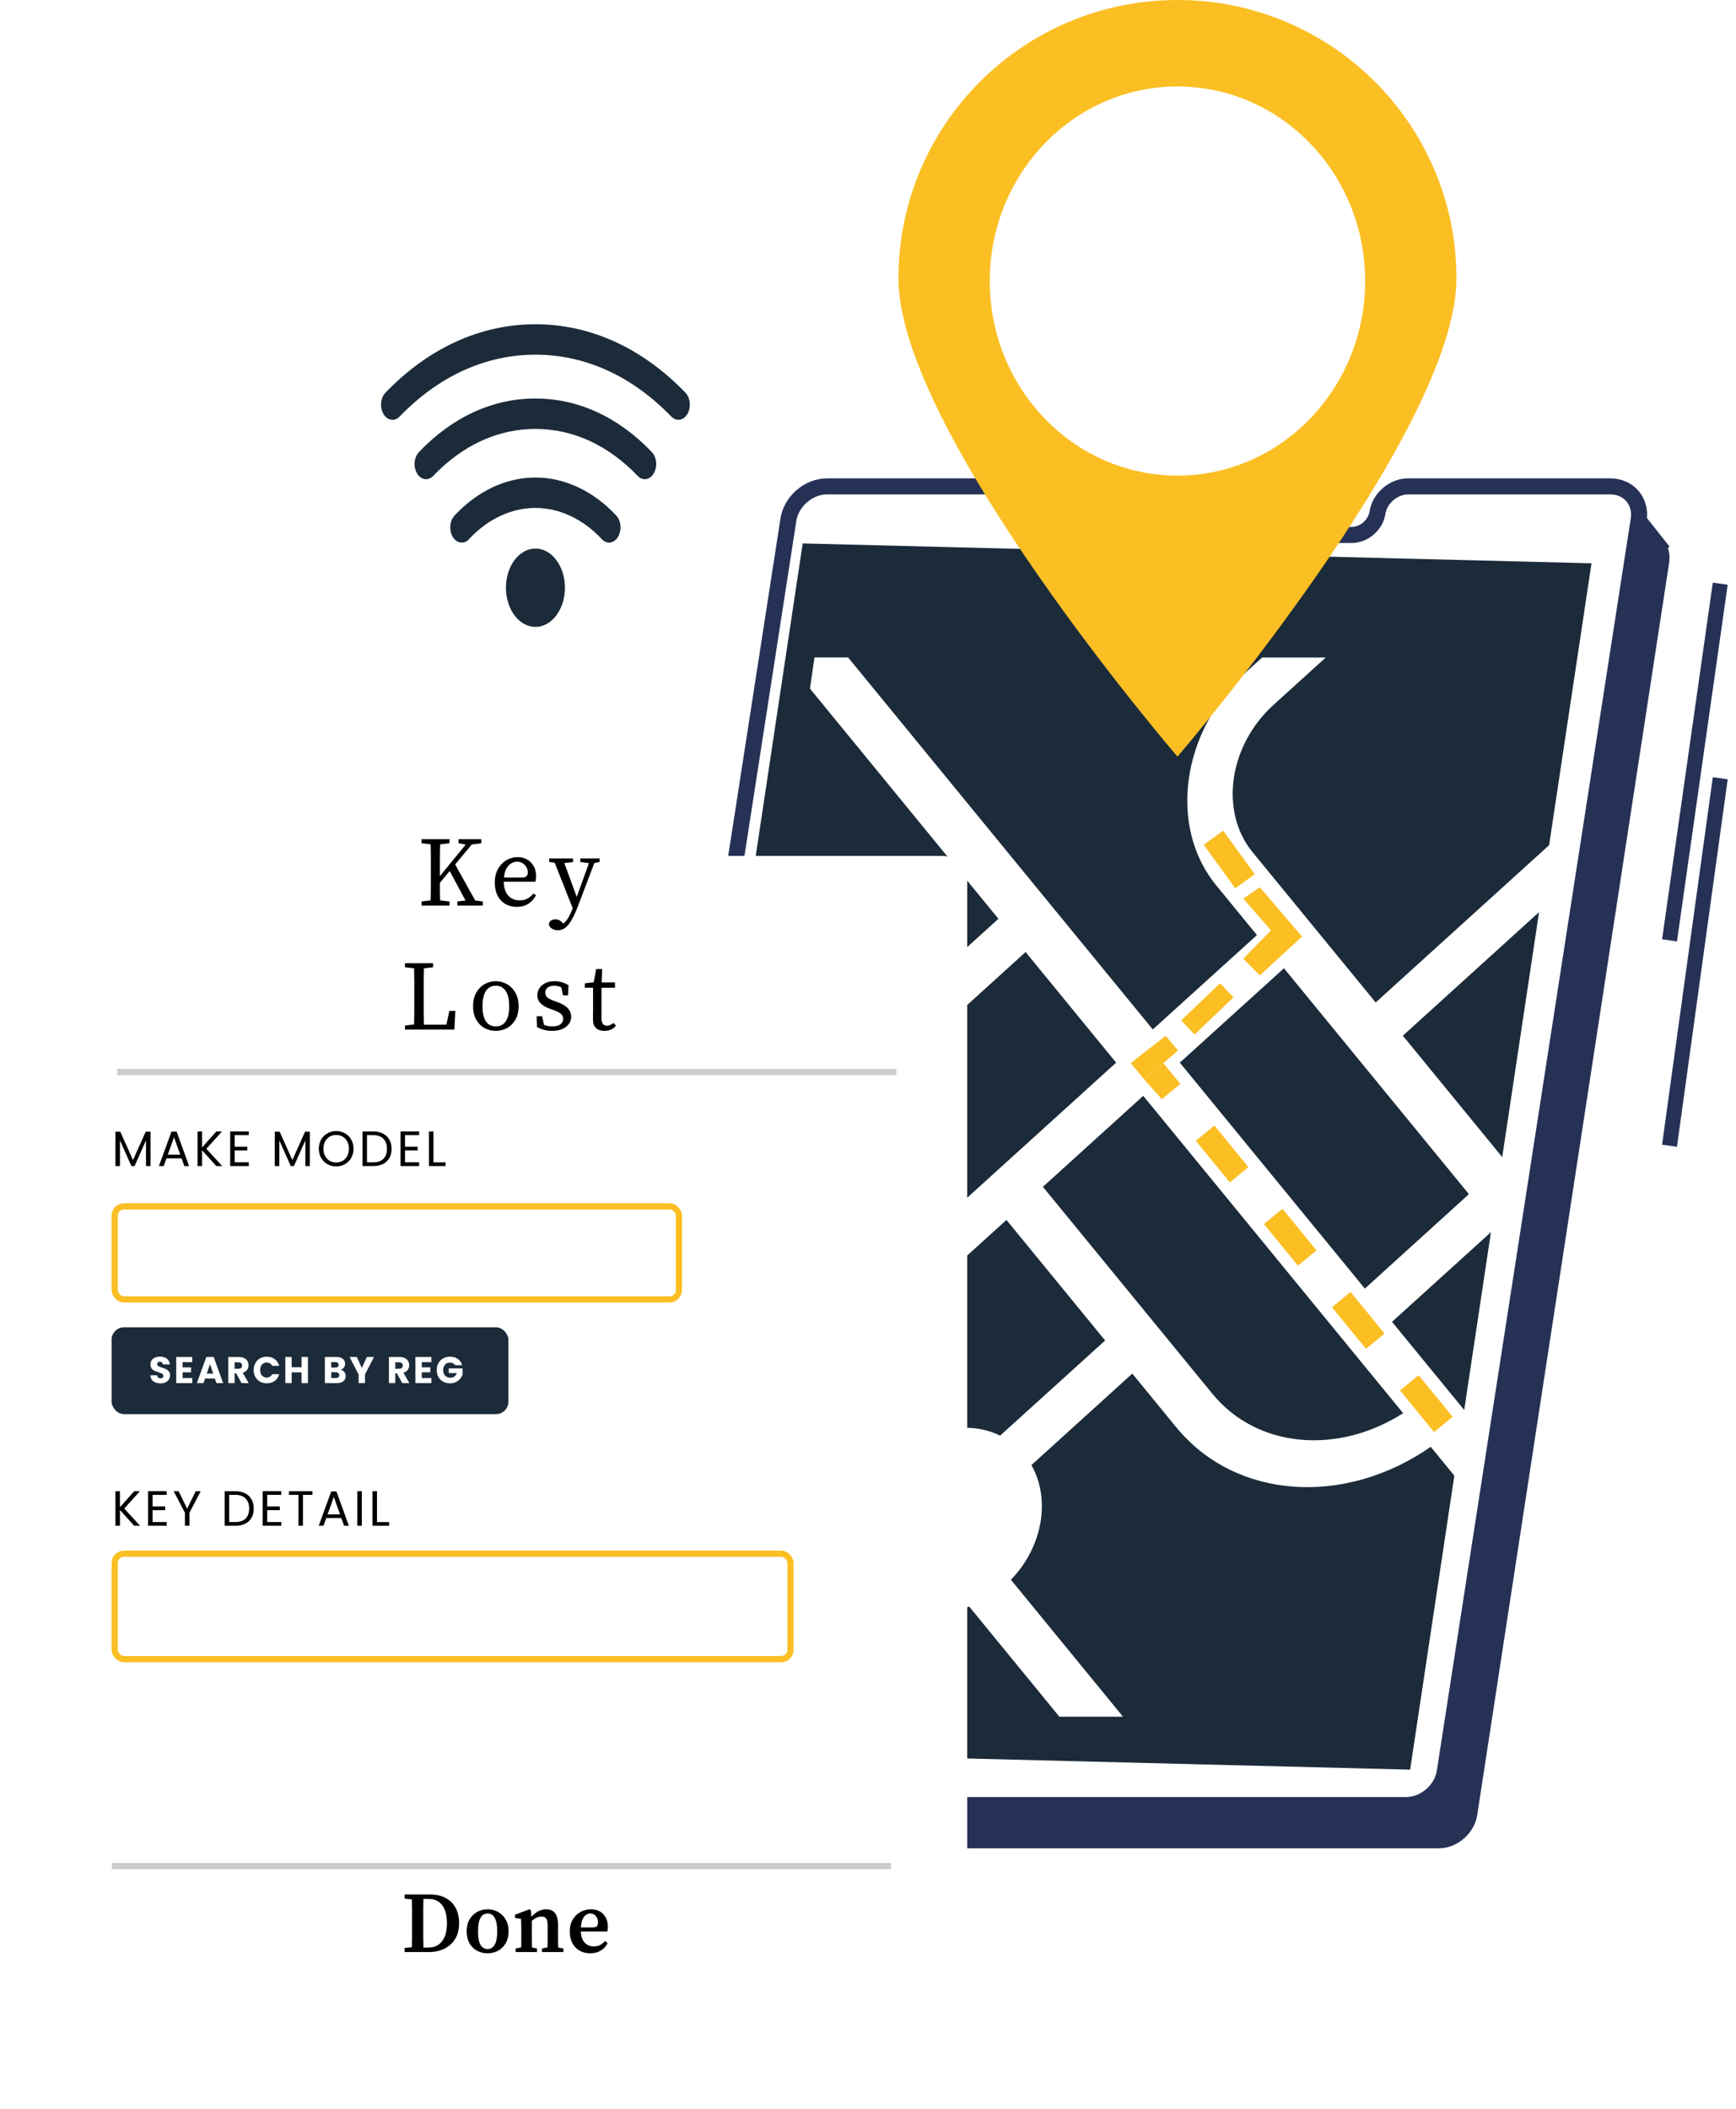
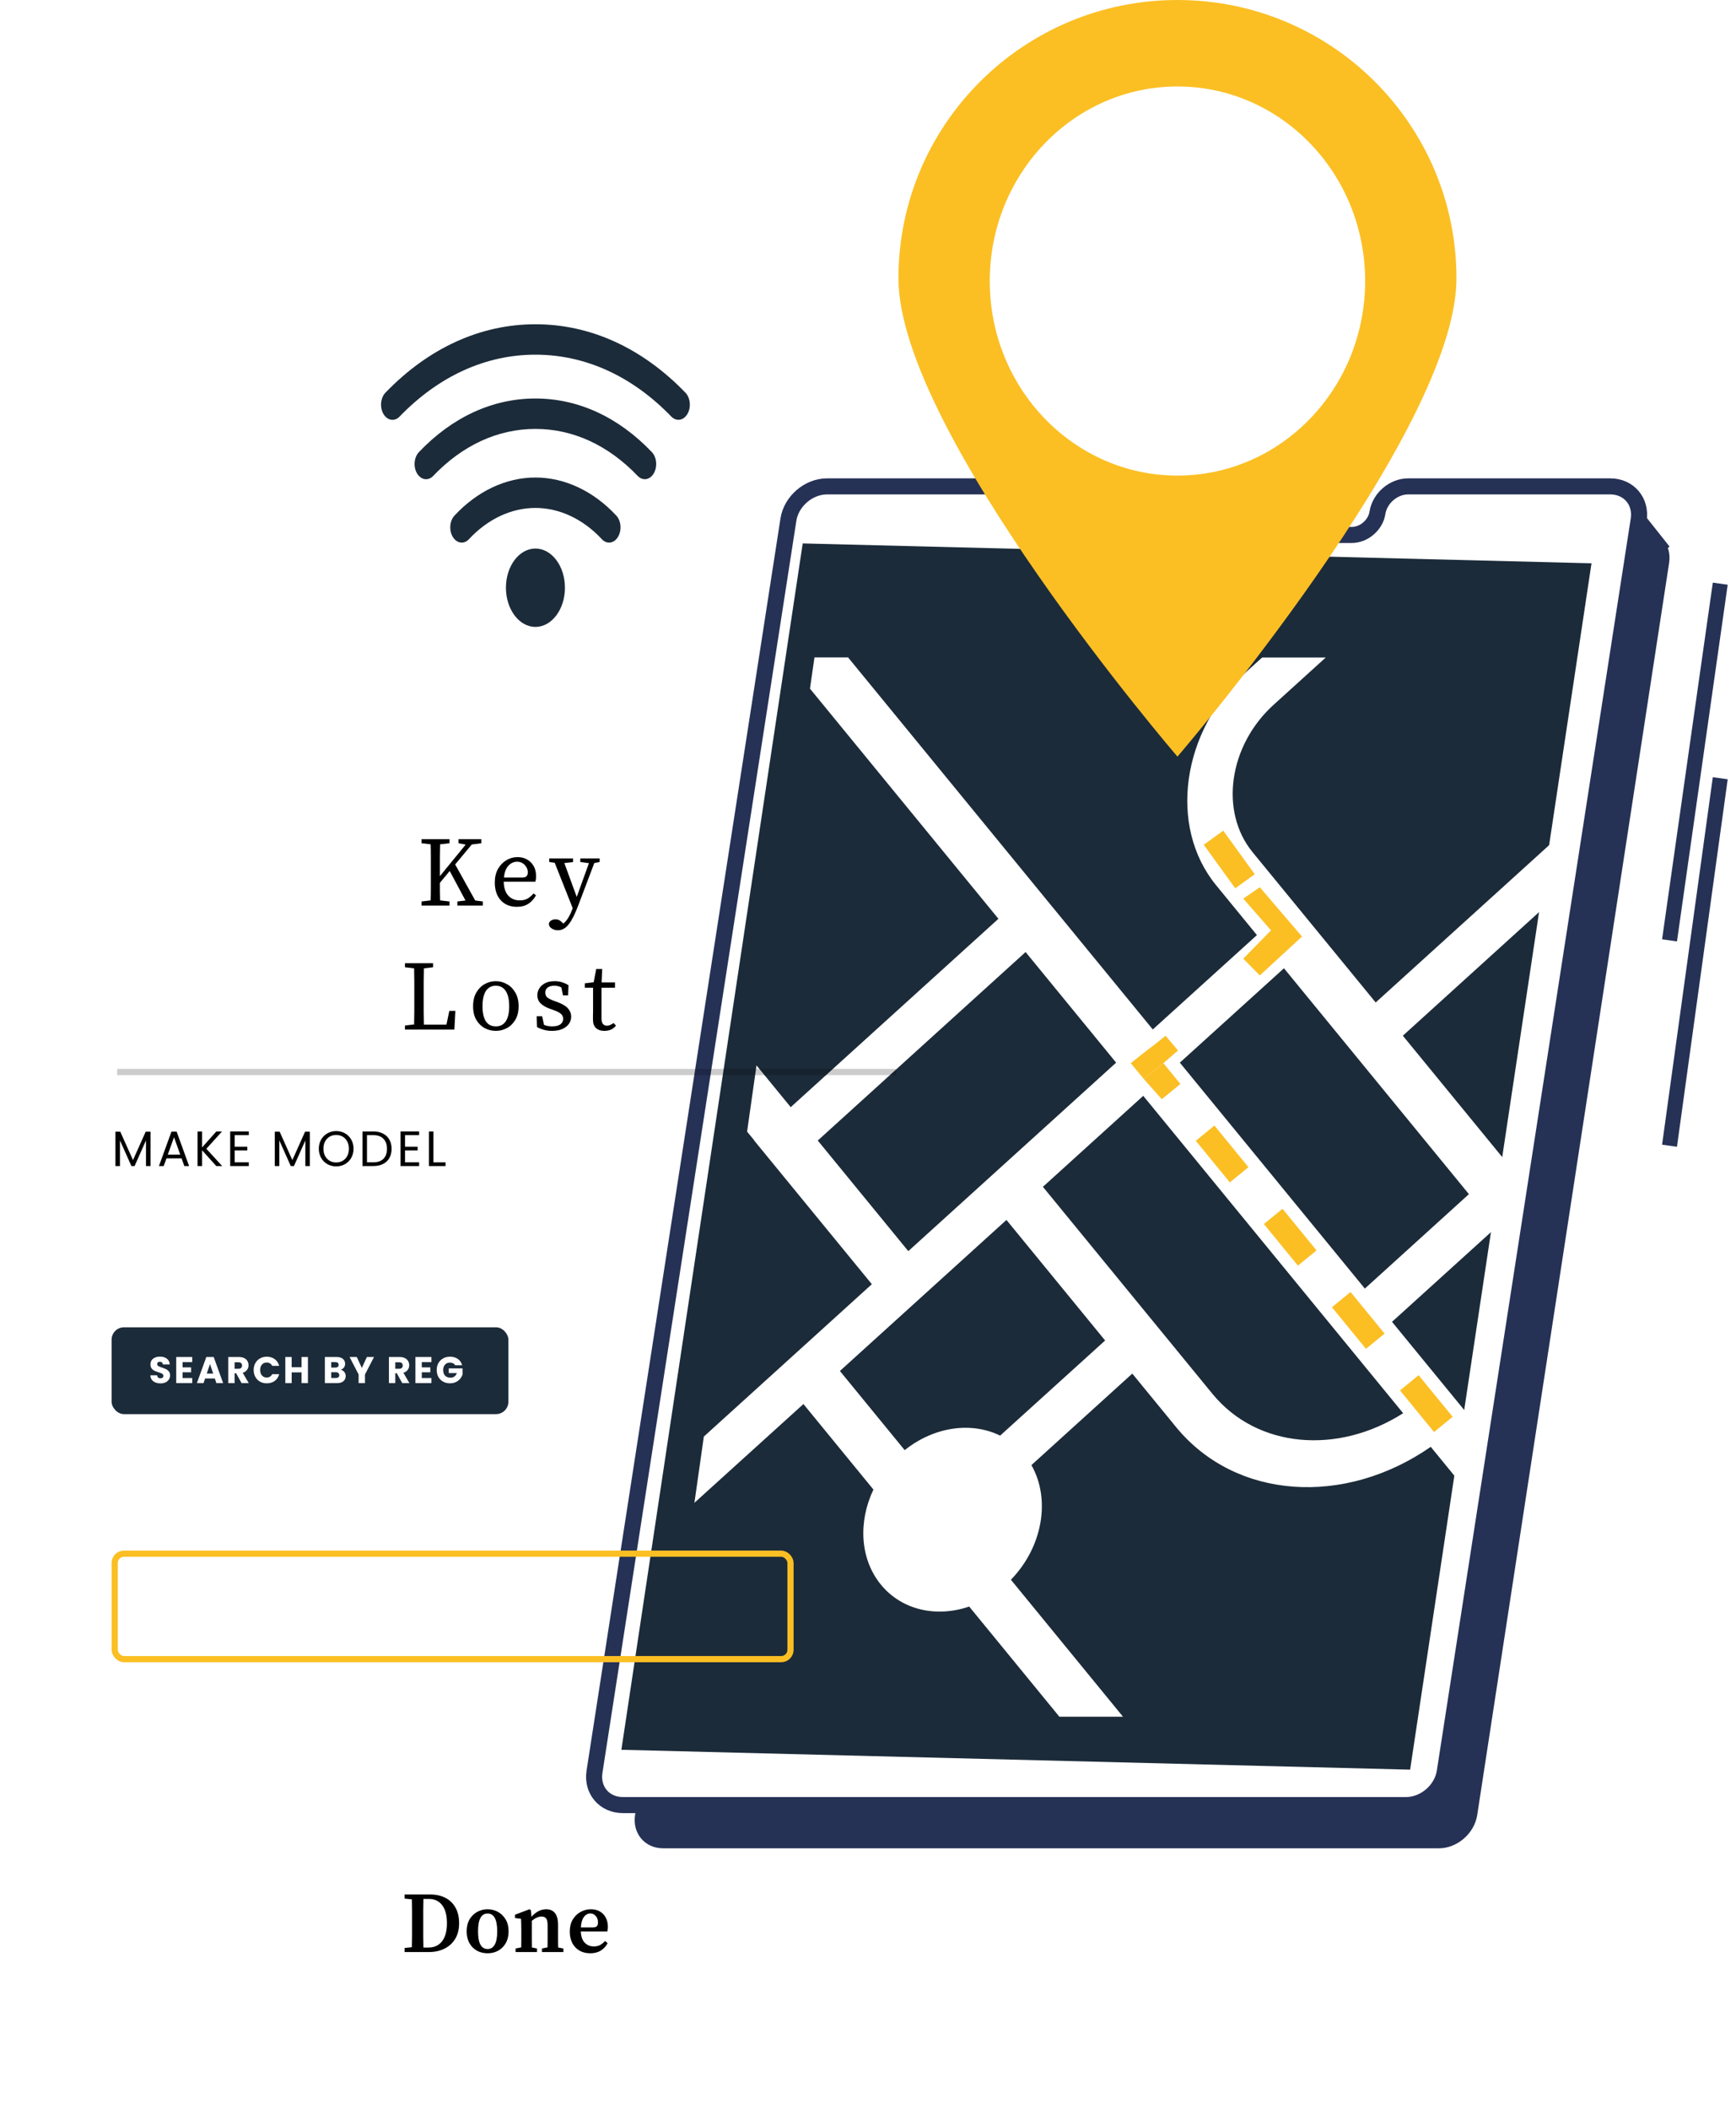
<svg xmlns="http://www.w3.org/2000/svg" width="140" height="170" viewBox="0 0 140 170" fill="none">
  <path d="M53.477 149C52.003 149 50.988 147.798 51.215 146.318L66.701 45.378C66.928 43.898 68.312 42.696 69.786 42.696H85.938C86.509 42.696 87.008 42.919 87.347 43.319C87.685 43.725 87.821 44.263 87.736 44.825C87.584 45.809 88.256 46.61 89.235 46.61H111.694C112.168 46.61 112.643 46.423 113.027 46.088C113.415 45.748 113.673 45.297 113.744 44.825C113.925 43.649 115.021 42.696 116.192 42.696H132.339C133.814 42.696 134.834 43.898 134.606 45.378L119.131 146.318C118.904 147.798 117.52 149 116.041 149H53.477Z" fill="#263156" />
  <path d="M134.639 44.058L131.483 40.082L131.366 45.441L132.384 46.181L134.639 44.058Z" fill="#263156" />
  <path d="M50.227 145.515C48.739 145.515 47.714 144.313 47.943 142.832L63.581 41.893C63.81 40.412 65.207 39.21 66.696 39.21H83.006C83.582 39.21 84.087 39.434 84.429 39.834C84.77 40.24 84.908 40.777 84.822 41.34C84.668 42.324 85.347 43.125 86.336 43.125H109.014C109.494 43.125 109.973 42.937 110.36 42.603C110.753 42.263 111.013 41.812 111.084 41.34C111.268 40.164 112.374 39.21 113.557 39.21H129.863C131.351 39.21 132.381 40.412 132.152 41.893L116.514 142.832C116.285 144.313 114.888 145.515 113.394 145.515H50.227Z" fill="white" stroke="#263156" stroke-width="1.294" stroke-miterlimit="10" />
  <path d="M128.347 45.41L113.72 142.66L50.111 141.058L64.734 43.808L128.347 45.41Z" fill="#1C2B39" />
  <path d="M65.948 91.943L82.709 76.748L90.011 85.665L73.25 100.86L65.948 91.943ZM80.656 115.732C78.357 114.603 75.357 114.988 72.959 116.903L67.734 110.522L81.165 98.345L89.123 108.063L80.656 115.732ZM113.157 113.925C107.887 117.288 101.389 116.764 97.778 112.365L84.105 95.675L92.197 88.34L113.157 113.925ZM118.461 96.266L110.068 103.879L95.148 85.665L103.545 78.057L118.461 96.266ZM125.546 67.574L110.942 80.814L101.014 68.698C98.335 65.428 99.09 60.1 102.702 56.825L106.915 53.005H101.784L100.521 54.15C95.286 58.898 94.186 66.619 98.074 71.363L101.365 75.382L92.967 82.99L85.66 74.073L84.628 72.816L68.395 53H65.682L65.321 55.516L80.518 74.068L63.767 89.253L61.009 85.886L60.249 91.225L60.822 91.923L60.812 91.933L70.31 103.525L56.761 115.809L56.001 121.148L64.793 113.186L70.438 120.08C69.204 122.673 69.343 125.671 71.04 127.745C72.742 129.819 75.54 130.409 78.16 129.511L85.433 138.392H90.564L81.525 127.35C84.086 124.716 84.747 120.866 83.178 118.109L91.314 110.732L94.837 115.034C99.653 120.917 108.455 121.451 115.382 116.636L118.106 119.962L118.866 114.623L112.259 106.559L121.16 98.494L121.92 93.144L121.412 93.601L113.132 83.493L124.792 72.918L125.546 67.574Z" fill="white" />
  <path d="M100.263 77.282L101.598 78.634L105.001 75.5L101.598 71.525L100.263 72.441L102.501 75L100.263 77.282Z" fill="#FBBF24" />
  <path d="M98.649 66.962L97.077 68.099L99.617 71.612L101.189 70.475L98.649 66.962Z" fill="#FBBF24" />
  <path d="M117.456 22.441C117.456 34.835 94.956 60.994 94.956 60.994C94.956 60.994 72.456 34.835 72.456 22.441C72.456 10.046 82.529 0 94.956 0C107.383 0 117.456 10.046 117.456 22.441Z" fill="#FBBF24" />
  <path d="M94.956 38.339C103.315 38.339 110.092 31.317 110.092 22.655C110.092 13.993 103.315 6.971 94.956 6.971C86.596 6.971 79.819 13.993 79.819 22.655C79.819 31.317 86.596 38.339 94.956 38.339Z" fill="white" />
  <path d="M54.709 33.844C54.511 33.844 54.312 33.76 54.141 33.586C50.987 30.317 47.197 28.592 43.181 28.592C39.164 28.592 35.374 30.322 32.22 33.586C31.819 34.002 31.239 33.907 30.925 33.375C30.611 32.842 30.683 32.072 31.084 31.656C34.564 28.049 38.747 26.14 43.181 26.14C47.614 26.14 51.797 28.049 55.277 31.656C55.679 32.072 55.75 32.842 55.436 33.375C55.254 33.681 54.983 33.844 54.709 33.844Z" fill="#1C2B39" />
  <path d="M51.999 38.632C51.8 38.632 51.598 38.547 51.427 38.368C49.059 35.89 46.207 34.577 43.18 34.577C40.153 34.577 37.3 35.89 34.933 38.368C34.532 38.79 33.952 38.695 33.634 38.168C33.316 37.635 33.387 36.865 33.785 36.444C36.482 33.617 39.728 32.125 43.176 32.125C46.624 32.125 49.87 33.617 52.567 36.444C52.968 36.865 53.036 37.635 52.718 38.168C52.539 38.474 52.269 38.632 51.999 38.632Z" fill="#1C2B39" />
  <path d="M37.238 43.741C36.968 43.741 36.701 43.588 36.519 43.288C36.197 42.76 36.256 41.991 36.654 41.563C38.493 39.586 40.809 38.495 43.177 38.495C45.544 38.495 47.86 39.586 49.7 41.563C50.097 41.991 50.157 42.76 49.835 43.288C49.513 43.815 48.933 43.894 48.536 43.467C47.026 41.843 45.119 40.947 43.177 40.947C41.234 40.947 39.327 41.843 37.818 43.467C37.651 43.651 37.444 43.741 37.238 43.741Z" fill="#1C2B39" />
  <path d="M43.18 50.538C44.495 50.538 45.56 49.124 45.56 47.379C45.56 45.635 44.495 44.221 43.18 44.221C41.866 44.221 40.801 45.635 40.801 47.379C40.801 49.124 41.866 50.538 43.18 50.538Z" fill="#1C2B39" />
  <path d="M138.73 47.053L134.639 75.807" stroke="#263156" stroke-width="1.212" stroke-miterlimit="10" />
  <path d="M138.73 62.737L134.639 92.362" stroke="#263156" stroke-width="1.212" stroke-miterlimit="10" />
  <g filter="url(#filter0_d_859_570)">
-     <rect x="4" y="65" width="74" height="97" rx="2" fill="white" />
-   </g>
+     </g>
  <path d="M72.284 86.419H9.446" stroke="black" stroke-opacity="0.2" stroke-width="0.5" />
-   <path d="M71.865 150.43H9.027" stroke="black" stroke-opacity="0.2" stroke-width="0.5" />
  <path d="M33.995 67.976V67.648H36.251V67.976L35.491 68.064C35.486 68.405 35.481 68.749 35.475 69.096C35.475 69.437 35.475 69.781 35.475 70.128V70.632L37.555 68.088L36.979 67.976V67.648H38.819V67.976L38.043 68.08L36.707 69.688L38.323 72.592L38.939 72.672V73H36.883V72.672L37.539 72.592L36.267 70.216L35.475 71.168C35.475 71.381 35.475 71.608 35.475 71.848C35.481 72.088 35.486 72.333 35.491 72.584L36.251 72.672V73H33.995V72.672L34.731 72.584C34.742 72.248 34.747 71.907 34.747 71.56C34.747 71.213 34.747 70.867 34.747 70.52V70.128C34.747 69.781 34.747 69.437 34.747 69.096C34.747 68.749 34.742 68.405 34.731 68.064L33.995 67.976ZM41.695 69.464C41.546 69.464 41.394 69.507 41.239 69.592C41.09 69.677 40.959 69.813 40.847 70C40.74 70.187 40.671 70.435 40.639 70.744H42.095C42.287 70.744 42.412 70.704 42.471 70.624C42.535 70.544 42.567 70.445 42.567 70.328C42.567 70.173 42.527 70.032 42.447 69.904C42.372 69.771 42.268 69.664 42.135 69.584C42.007 69.504 41.86 69.464 41.695 69.464ZM41.687 73.104C41.148 73.104 40.716 72.931 40.391 72.584C40.066 72.232 39.903 71.749 39.903 71.136C39.903 70.725 39.986 70.368 40.151 70.064C40.322 69.76 40.546 69.523 40.823 69.352C41.106 69.181 41.412 69.096 41.743 69.096C42.02 69.096 42.271 69.157 42.495 69.28C42.719 69.403 42.898 69.579 43.031 69.808C43.164 70.032 43.231 70.307 43.231 70.632C43.231 70.723 43.226 70.808 43.215 70.888C43.204 70.963 43.191 71.027 43.175 71.08H40.623C40.634 71.571 40.756 71.944 40.991 72.2C41.226 72.456 41.535 72.584 41.919 72.584C42.175 72.584 42.388 72.533 42.559 72.432C42.73 72.325 42.887 72.189 43.031 72.024L43.223 72.176C43.074 72.459 42.871 72.685 42.615 72.856C42.359 73.021 42.05 73.104 41.687 73.104ZM46.799 69.488V69.2H48.359V69.488L47.927 69.576L46.639 72.976C46.372 73.685 46.114 74.197 45.863 74.512C45.618 74.832 45.33 74.992 44.999 74.992C44.802 74.992 44.628 74.941 44.479 74.84C44.335 74.744 44.263 74.619 44.263 74.464C44.29 74.347 44.354 74.259 44.455 74.2C44.562 74.141 44.676 74.112 44.799 74.112C44.906 74.112 45.004 74.133 45.095 74.176C45.186 74.224 45.284 74.304 45.391 74.416L45.431 74.456C45.602 74.312 45.746 74.136 45.863 73.928C45.98 73.725 46.076 73.517 46.151 73.304L46.183 73.208L44.735 69.552L44.295 69.488V69.2H46.215V69.496L45.511 69.576L46.511 72.304L47.495 69.584L46.799 69.488ZM32.659 77.976V77.648H34.923V77.976L34.187 78.064C34.181 78.405 34.176 78.749 34.171 79.096C34.171 79.437 34.171 79.781 34.171 80.128V80.68C34.171 80.963 34.171 81.269 34.171 81.6C34.176 81.925 34.181 82.259 34.187 82.6H36.003L36.235 81.496H36.723L36.643 83H32.659V82.672L33.395 82.584C33.405 82.237 33.411 81.893 33.411 81.552C33.411 81.211 33.411 80.869 33.411 80.528V80.128C33.411 79.781 33.411 79.435 33.411 79.088C33.411 78.741 33.405 78.4 33.395 78.064L32.659 77.976ZM39.984 83.104C39.675 83.104 39.379 83.032 39.096 82.888C38.819 82.739 38.592 82.517 38.416 82.224C38.24 81.925 38.152 81.557 38.152 81.12C38.152 80.677 38.24 80.307 38.416 80.008C38.592 79.704 38.819 79.477 39.096 79.328C39.379 79.173 39.675 79.096 39.984 79.096C40.294 79.096 40.587 79.173 40.864 79.328C41.147 79.477 41.376 79.704 41.552 80.008C41.734 80.307 41.824 80.677 41.824 81.12C41.824 81.557 41.734 81.925 41.552 82.224C41.376 82.517 41.147 82.739 40.864 82.888C40.587 83.032 40.294 83.104 39.984 83.104ZM39.984 82.744C40.331 82.744 40.598 82.608 40.784 82.336C40.971 82.059 41.064 81.653 41.064 81.12C41.064 80.581 40.971 80.171 40.784 79.888C40.598 79.605 40.331 79.464 39.984 79.464C39.638 79.464 39.371 79.605 39.184 79.888C39.003 80.171 38.912 80.581 38.912 81.12C38.912 81.653 39.003 82.059 39.184 82.336C39.371 82.608 39.638 82.744 39.984 82.744ZM44.503 83.104C44.279 83.104 44.074 83.077 43.887 83.024C43.7 82.976 43.508 82.901 43.311 82.8L43.279 81.92H43.719L43.871 82.616C44.058 82.701 44.274 82.744 44.519 82.744C44.823 82.744 45.047 82.688 45.191 82.576C45.34 82.464 45.415 82.317 45.415 82.136C45.415 81.965 45.354 81.829 45.231 81.728C45.108 81.621 44.922 81.525 44.671 81.44L44.303 81.304C44.01 81.197 43.775 81.059 43.599 80.888C43.423 80.717 43.335 80.496 43.335 80.224C43.335 80.027 43.388 79.843 43.495 79.672C43.602 79.501 43.759 79.363 43.967 79.256C44.175 79.149 44.428 79.096 44.727 79.096C44.946 79.096 45.143 79.125 45.319 79.184C45.5 79.237 45.676 79.317 45.847 79.424L45.815 80.24H45.399L45.271 79.6C45.09 79.509 44.906 79.464 44.719 79.464C44.474 79.464 44.287 79.515 44.159 79.616C44.036 79.712 43.975 79.843 43.975 80.008C43.975 80.184 44.028 80.317 44.135 80.408C44.247 80.499 44.439 80.595 44.711 80.696L44.959 80.784C45.359 80.933 45.642 81.104 45.807 81.296C45.978 81.488 46.063 81.709 46.063 81.96C46.063 82.163 46.004 82.352 45.887 82.528C45.77 82.699 45.596 82.837 45.367 82.944C45.138 83.051 44.85 83.104 44.503 83.104ZM48.732 83.104C48.454 83.104 48.233 83.029 48.068 82.88C47.902 82.731 47.82 82.501 47.82 82.192C47.82 82.091 47.82 81.992 47.82 81.896C47.825 81.795 47.828 81.667 47.828 81.512V79.624H47.164V79.272L47.876 79.184L48.084 78.112H48.564L48.516 79.2H49.596V79.624H48.508V82.104C48.508 82.307 48.548 82.456 48.628 82.552C48.708 82.643 48.814 82.688 48.948 82.688C49.038 82.688 49.124 82.669 49.204 82.632C49.289 82.595 49.382 82.541 49.484 82.472L49.676 82.68C49.457 82.963 49.142 83.104 48.732 83.104Z" fill="black" />
  <path d="M34.133 155.139C34.133 155.461 34.133 155.776 34.133 156.084C34.138 156.392 34.143 156.697 34.147 157.001H34.546C35.022 157.001 35.391 156.83 35.652 156.49C35.914 156.149 36.044 155.668 36.044 155.048C36.044 154.408 35.916 153.921 35.659 153.585C35.403 153.249 35.046 153.081 34.588 153.081H34.147C34.143 153.379 34.138 153.68 34.133 153.984C34.133 154.287 34.133 154.59 34.133 154.894V155.139ZM32.628 153.053V152.724H34.7C35.172 152.724 35.58 152.815 35.925 152.997C36.275 153.179 36.546 153.442 36.737 153.788C36.929 154.133 37.025 154.551 37.025 155.041C37.025 155.535 36.919 155.955 36.709 156.301C36.499 156.646 36.21 156.91 35.841 157.092C35.473 157.274 35.048 157.365 34.567 157.365H32.628V157.036L33.216 156.973C33.226 156.679 33.23 156.38 33.23 156.077C33.23 155.773 33.23 155.461 33.23 155.139V154.894C33.23 154.6 33.23 154.306 33.23 154.012C33.23 153.713 33.226 153.414 33.216 153.116L32.628 153.053ZM39.321 157.463C39.003 157.463 38.716 157.393 38.46 157.253C38.208 157.113 38.007 156.91 37.858 156.644C37.708 156.378 37.634 156.06 37.634 155.692C37.634 155.318 37.711 154.999 37.865 154.733C38.023 154.467 38.231 154.264 38.488 154.124C38.744 153.984 39.022 153.914 39.321 153.914C39.619 153.914 39.897 153.984 40.154 154.124C40.41 154.264 40.618 154.467 40.777 154.733C40.935 154.994 41.015 155.314 41.015 155.692C41.015 156.065 40.938 156.385 40.784 156.651C40.634 156.912 40.431 157.113 40.175 157.253C39.923 157.393 39.638 157.463 39.321 157.463ZM39.321 157.12C39.573 157.12 39.764 157.003 39.895 156.77C40.03 156.536 40.098 156.179 40.098 155.699C40.098 154.737 39.839 154.257 39.321 154.257C38.807 154.257 38.551 154.737 38.551 155.699C38.551 156.179 38.616 156.536 38.747 156.77C38.877 157.003 39.069 157.12 39.321 157.12ZM41.579 157.365V157.078L42.034 156.987C42.039 156.814 42.041 156.627 42.041 156.427C42.041 156.221 42.041 156.044 42.041 155.895V155.524C42.041 155.332 42.039 155.181 42.034 155.069C42.034 154.952 42.029 154.824 42.02 154.684L41.53 154.621V154.355L42.699 153.914L42.811 153.984L42.86 154.523C43.219 154.117 43.616 153.914 44.05 153.914C44.353 153.914 44.587 154.014 44.75 154.215C44.918 154.415 45.002 154.733 45.002 155.167V155.895C45.002 156.053 45.002 156.233 45.002 156.434C45.002 156.634 45.005 156.821 45.009 156.994L45.436 157.078V157.365H43.707V157.078L44.155 156.987C44.16 156.814 44.162 156.63 44.162 156.434C44.162 156.233 44.162 156.053 44.162 155.895V155.23C44.162 154.954 44.125 154.765 44.05 154.663C43.975 154.555 43.849 154.502 43.672 154.502C43.425 154.502 43.163 154.616 42.888 154.845V155.895C42.888 156.049 42.888 156.226 42.888 156.427C42.888 156.627 42.891 156.816 42.895 156.994L43.308 157.078V157.365H41.579ZM47.601 154.25C47.489 154.25 47.377 154.287 47.265 154.362C47.158 154.432 47.065 154.548 46.985 154.712C46.911 154.875 46.864 155.097 46.845 155.377H47.804C47.972 155.377 48.084 155.342 48.14 155.272C48.196 155.202 48.224 155.104 48.224 154.978C48.224 154.763 48.164 154.588 48.042 154.453C47.921 154.317 47.774 154.25 47.601 154.25ZM47.601 157.463C47.275 157.463 46.988 157.393 46.74 157.253C46.493 157.113 46.299 156.912 46.159 156.651C46.019 156.385 45.949 156.07 45.949 155.706C45.949 155.332 46.029 155.013 46.187 154.747C46.351 154.476 46.561 154.271 46.817 154.131C47.079 153.986 47.356 153.914 47.65 153.914C47.926 153.914 48.166 153.972 48.371 154.089C48.577 154.205 48.735 154.369 48.847 154.579C48.964 154.789 49.022 155.036 49.022 155.321C49.022 155.47 49.008 155.598 48.98 155.706H46.838C46.857 156.107 46.962 156.408 47.153 156.609C47.349 156.809 47.594 156.91 47.888 156.91C48.094 156.91 48.266 156.87 48.406 156.791C48.551 156.707 48.682 156.599 48.798 156.469L49.001 156.651C48.866 156.907 48.679 157.108 48.441 157.253C48.208 157.393 47.928 157.463 47.601 157.463Z" fill="black" />
-   <path d="M98.389 79.267L99.474 80.401L96.342 83.399L95.257 82.264L98.389 79.267Z" fill="#FBBF24" />
  <path d="M93.82 85.706L93.035 86.349L92.25 86.991L93.692 88.612L95.193 87.383L93.82 85.706ZM97.936 90.736L96.435 91.964L99.18 95.319L100.681 94.091L97.936 90.736ZM103.427 97.445L101.926 98.674L104.671 102.029L106.172 100.8L103.427 97.445ZM108.915 104.152L107.414 105.381L110.16 108.736L111.661 107.507L108.915 104.152ZM114.404 110.86L112.903 112.088L115.648 115.443L117.149 114.215L114.404 110.86Z" fill="#FBBF24" />
  <path d="M93.82 85.706L93.035 86.349L92.25 86.991L91.189 85.706L92.479 84.686L93.15 84.177L94.001 83.5L95.001 84.686L93.82 85.706Z" fill="#FBBF24" />
  <path d="M12.137 91.232V94H11.773V91.936L10.853 94H10.597L9.673 91.932V94H9.309V91.232H9.701L10.725 93.52L11.749 91.232H12.137ZM14.642 93.38H13.426L13.202 94H12.818L13.826 91.228H14.246L15.25 94H14.866L14.642 93.38ZM14.538 93.084L14.034 91.676L13.53 93.084H14.538ZM17.442 94L16.294 92.728V94H15.93V91.212H16.294V92.504L17.446 91.212H17.906L16.642 92.608L17.918 94H17.442ZM18.928 91.508V92.44H19.944V92.74H18.928V93.7H20.064V94H18.564V91.208H20.064V91.508H18.928ZM24.989 91.232V94H24.625V91.936L23.705 94H23.449L22.525 91.932V94H22.161V91.232H22.553L23.577 93.52L24.601 91.232H24.989ZM27.111 94.028C26.852 94.028 26.616 93.968 26.403 93.848C26.189 93.725 26.02 93.556 25.895 93.34C25.772 93.121 25.711 92.876 25.711 92.604C25.711 92.332 25.772 92.088 25.895 91.872C26.02 91.653 26.189 91.484 26.403 91.364C26.616 91.241 26.852 91.18 27.111 91.18C27.372 91.18 27.609 91.241 27.823 91.364C28.036 91.484 28.204 91.652 28.327 91.868C28.449 92.084 28.511 92.329 28.511 92.604C28.511 92.879 28.449 93.124 28.327 93.34C28.204 93.556 28.036 93.725 27.823 93.848C27.609 93.968 27.372 94.028 27.111 94.028ZM27.111 93.712C27.305 93.712 27.48 93.667 27.635 93.576C27.792 93.485 27.915 93.356 28.003 93.188C28.093 93.02 28.139 92.825 28.139 92.604C28.139 92.38 28.093 92.185 28.003 92.02C27.915 91.852 27.793 91.723 27.639 91.632C27.484 91.541 27.308 91.496 27.111 91.496C26.913 91.496 26.737 91.541 26.583 91.632C26.428 91.723 26.305 91.852 26.215 92.02C26.127 92.185 26.083 92.38 26.083 92.604C26.083 92.825 26.127 93.02 26.215 93.188C26.305 93.356 26.428 93.485 26.583 93.576C26.74 93.667 26.916 93.712 27.111 93.712ZM30.099 91.212C30.403 91.212 30.666 91.269 30.887 91.384C31.111 91.496 31.282 91.657 31.399 91.868C31.519 92.079 31.579 92.327 31.579 92.612C31.579 92.897 31.519 93.145 31.399 93.356C31.282 93.564 31.111 93.724 30.887 93.836C30.666 93.945 30.403 94 30.099 94H29.231V91.212H30.099ZM30.099 93.7C30.459 93.7 30.734 93.605 30.923 93.416C31.113 93.224 31.207 92.956 31.207 92.612C31.207 92.265 31.111 91.995 30.919 91.8C30.73 91.605 30.456 91.508 30.099 91.508H29.595V93.7H30.099ZM32.663 91.508V92.44H33.679V92.74H32.663V93.7H33.799V94H32.299V91.208H33.799V91.508H32.663ZM34.954 93.704H35.93V94H34.59V91.212H34.954V93.704Z" fill="black" />
-   <path d="M10.821 123L9.673 121.728V123H9.309V120.212H9.673V121.504L10.825 120.212H11.285L10.021 121.608L11.297 123H10.821ZM12.307 120.508V121.44H13.323V121.74H12.307V122.7H13.444V123H11.944V120.208H13.444V120.508H12.307ZM16.186 120.212L15.278 121.948V123H14.914V121.948L14.002 120.212H14.406L15.094 121.624L15.782 120.212H16.186ZM18.985 120.212C19.289 120.212 19.551 120.269 19.773 120.384C19.997 120.496 20.167 120.657 20.285 120.868C20.405 121.079 20.465 121.327 20.465 121.612C20.465 121.897 20.405 122.145 20.285 122.356C20.167 122.564 19.997 122.724 19.773 122.836C19.551 122.945 19.289 123 18.985 123H18.117V120.212H18.985ZM18.985 122.7C19.345 122.7 19.619 122.605 19.809 122.416C19.998 122.224 20.093 121.956 20.093 121.612C20.093 121.265 19.997 120.995 19.805 120.8C19.615 120.605 19.342 120.508 18.985 120.508H18.481V122.7H18.985ZM21.549 120.508V121.44H22.565V121.74H21.549V122.7H22.685V123H21.185V120.208H22.685V120.508H21.549ZM25.192 120.212V120.508H24.431V123H24.067V120.508H23.303V120.212H25.192ZM27.528 122.38H26.312L26.088 123H25.704L26.712 120.228H27.132L28.136 123H27.752L27.528 122.38ZM27.424 122.084L26.92 120.676L26.416 122.084H27.424ZM29.179 120.212V123H28.815V120.212H29.179ZM30.403 122.704H31.379V123H30.039V120.212H30.403V122.704Z" fill="black" />
-   <rect x="9.25" y="97.25" width="45.5" height="7.5" rx="0.75" stroke="#FBBF24" stroke-width="0.5" />
  <rect x="9" y="107" width="32" height="7" rx="1" fill="#1C2B39" />
  <path d="M12.948 111.521C12.794 111.521 12.656 111.496 12.534 111.446C12.412 111.396 12.314 111.322 12.24 111.224C12.168 111.126 12.13 111.008 12.126 110.87H12.672C12.68 110.948 12.707 111.008 12.753 111.05C12.799 111.09 12.859 111.11 12.933 111.11C13.009 111.11 13.069 111.093 13.113 111.059C13.157 111.023 13.179 110.974 13.179 110.912C13.179 110.86 13.161 110.817 13.125 110.783C13.091 110.749 13.048 110.721 12.996 110.699C12.946 110.677 12.874 110.652 12.78 110.624C12.644 110.582 12.533 110.54 12.447 110.498C12.361 110.456 12.287 110.394 12.225 110.312C12.163 110.23 12.132 110.123 12.132 109.991C12.132 109.795 12.203 109.642 12.345 109.532C12.487 109.42 12.672 109.364 12.9 109.364C13.132 109.364 13.319 109.42 13.461 109.532C13.603 109.642 13.679 109.796 13.689 109.994H13.134C13.13 109.926 13.105 109.873 13.059 109.835C13.013 109.795 12.954 109.775 12.882 109.775C12.82 109.775 12.77 109.792 12.732 109.826C12.694 109.858 12.675 109.905 12.675 109.967C12.675 110.035 12.707 110.088 12.771 110.126C12.835 110.164 12.935 110.205 13.071 110.249C13.207 110.295 13.317 110.339 13.401 110.381C13.487 110.423 13.561 110.484 13.623 110.564C13.685 110.644 13.716 110.747 13.716 110.873C13.716 110.993 13.685 111.102 13.623 111.2C13.563 111.298 13.475 111.376 13.359 111.434C13.243 111.492 13.106 111.521 12.948 111.521ZM14.725 109.805V110.231H15.412V110.627H14.725V111.089H15.502V111.5H14.212V109.394H15.502V109.805H14.725ZM17.326 111.128H16.54L16.414 111.5H15.877L16.639 109.394H17.233L17.995 111.5H17.452L17.326 111.128ZM17.194 110.732L16.933 109.961L16.675 110.732H17.194ZM19.481 111.5L19.043 110.705H18.92V111.5H18.407V109.394H19.268C19.434 109.394 19.575 109.423 19.691 109.481C19.809 109.539 19.897 109.619 19.955 109.721C20.013 109.821 20.042 109.933 20.042 110.057C20.042 110.197 20.002 110.322 19.922 110.432C19.844 110.542 19.728 110.62 19.574 110.666L20.06 111.5H19.481ZM18.92 110.342H19.238C19.332 110.342 19.402 110.319 19.448 110.273C19.496 110.227 19.52 110.162 19.52 110.078C19.52 109.998 19.496 109.935 19.448 109.889C19.402 109.843 19.332 109.82 19.238 109.82H18.92V110.342ZM20.457 110.444C20.457 110.236 20.502 110.051 20.592 109.889C20.682 109.725 20.807 109.598 20.967 109.508C21.129 109.416 21.312 109.37 21.516 109.37C21.766 109.37 21.98 109.436 22.158 109.568C22.336 109.7 22.455 109.88 22.515 110.108H21.951C21.909 110.02 21.849 109.953 21.771 109.907C21.695 109.861 21.608 109.838 21.51 109.838C21.352 109.838 21.224 109.893 21.126 110.003C21.028 110.113 20.979 110.26 20.979 110.444C20.979 110.628 21.028 110.775 21.126 110.885C21.224 110.995 21.352 111.05 21.51 111.05C21.608 111.05 21.695 111.027 21.771 110.981C21.849 110.935 21.909 110.868 21.951 110.78H22.515C22.455 111.008 22.336 111.188 22.158 111.32C21.98 111.45 21.766 111.515 21.516 111.515C21.312 111.515 21.129 111.47 20.967 111.38C20.807 111.288 20.682 111.161 20.592 110.999C20.502 110.837 20.457 110.652 20.457 110.444ZM24.833 109.394V111.5H24.32V110.633H23.522V111.5H23.009V109.394H23.522V110.219H24.32V109.394H24.833ZM27.474 110.42C27.596 110.446 27.694 110.507 27.768 110.603C27.842 110.697 27.879 110.805 27.879 110.927C27.879 111.103 27.817 111.243 27.693 111.347C27.571 111.449 27.4 111.5 27.18 111.5H26.199V109.394H27.147C27.361 109.394 27.528 109.443 27.648 109.541C27.77 109.639 27.831 109.772 27.831 109.94C27.831 110.064 27.798 110.167 27.732 110.249C27.668 110.331 27.582 110.388 27.474 110.42ZM26.712 110.246H27.048C27.132 110.246 27.196 110.228 27.24 110.192C27.286 110.154 27.309 110.099 27.309 110.027C27.309 109.955 27.286 109.9 27.24 109.862C27.196 109.824 27.132 109.805 27.048 109.805H26.712V110.246ZM27.09 111.086C27.176 111.086 27.242 111.067 27.288 111.029C27.336 110.989 27.36 110.932 27.36 110.858C27.36 110.784 27.335 110.726 27.285 110.684C27.237 110.642 27.17 110.621 27.084 110.621H26.712V111.086H27.09ZM30.163 109.394L29.433 110.804V111.5H28.921V110.804L28.192 109.394H28.773L29.181 110.276L29.587 109.394H30.163ZM32.439 111.5L32.001 110.705H31.878V111.5H31.365V109.394H32.226C32.392 109.394 32.533 109.423 32.649 109.481C32.767 109.539 32.855 109.619 32.913 109.721C32.971 109.821 33 109.933 33 110.057C33 110.197 32.96 110.322 32.88 110.432C32.802 110.542 32.686 110.62 32.532 110.666L33.018 111.5H32.439ZM31.878 110.342H32.196C32.29 110.342 32.36 110.319 32.406 110.273C32.454 110.227 32.478 110.162 32.478 110.078C32.478 109.998 32.454 109.935 32.406 109.889C32.36 109.843 32.29 109.82 32.196 109.82H31.878V110.342ZM34.015 109.805V110.231H34.702V110.627H34.015V111.089H34.792V111.5H33.502V109.394H34.792V109.805H34.015ZM36.703 110.06C36.665 109.99 36.61 109.937 36.538 109.901C36.468 109.863 36.385 109.844 36.289 109.844C36.123 109.844 35.99 109.899 35.89 110.009C35.79 110.117 35.74 110.262 35.74 110.444C35.74 110.638 35.792 110.79 35.896 110.9C36.002 111.008 36.147 111.062 36.331 111.062C36.457 111.062 36.563 111.03 36.649 110.966C36.737 110.902 36.801 110.81 36.841 110.69H36.19V110.312H37.306V110.789C37.268 110.917 37.203 111.036 37.111 111.146C37.021 111.256 36.906 111.345 36.766 111.413C36.626 111.481 36.468 111.515 36.292 111.515C36.084 111.515 35.898 111.47 35.734 111.38C35.572 111.288 35.445 111.161 35.353 110.999C35.263 110.837 35.218 110.652 35.218 110.444C35.218 110.236 35.263 110.051 35.353 109.889C35.445 109.725 35.572 109.598 35.734 109.508C35.896 109.416 36.081 109.37 36.289 109.37C36.541 109.37 36.753 109.431 36.925 109.553C37.099 109.675 37.214 109.844 37.27 110.06H36.703Z" fill="white" />
  <rect x="9.25" y="125.25" width="54.5" height="8.5" rx="0.75" stroke="#FBBF24" stroke-width="0.5" />
  <defs>
    <filter id="filter0_d_859_570" x="0" y="65" width="82" height="105" filterUnits="userSpaceOnUse" color-interpolation-filters="sRGB">
      <feFlood flood-opacity="0" result="BackgroundImageFix" />
      <feColorMatrix in="SourceAlpha" type="matrix" values="0 0 0 0 0 0 0 0 0 0 0 0 0 0 0 0 0 0 127 0" result="hardAlpha" />
      <feOffset dy="4" />
      <feGaussianBlur stdDeviation="2" />
      <feComposite in2="hardAlpha" operator="out" />
      <feColorMatrix type="matrix" values="0 0 0 0 0 0 0 0 0 0 0 0 0 0 0 0 0 0 0.25 0" />
      <feBlend mode="normal" in2="BackgroundImageFix" result="effect1_dropShadow_859_570" />
      <feBlend mode="normal" in="SourceGraphic" in2="effect1_dropShadow_859_570" result="shape" />
    </filter>
  </defs>
</svg>